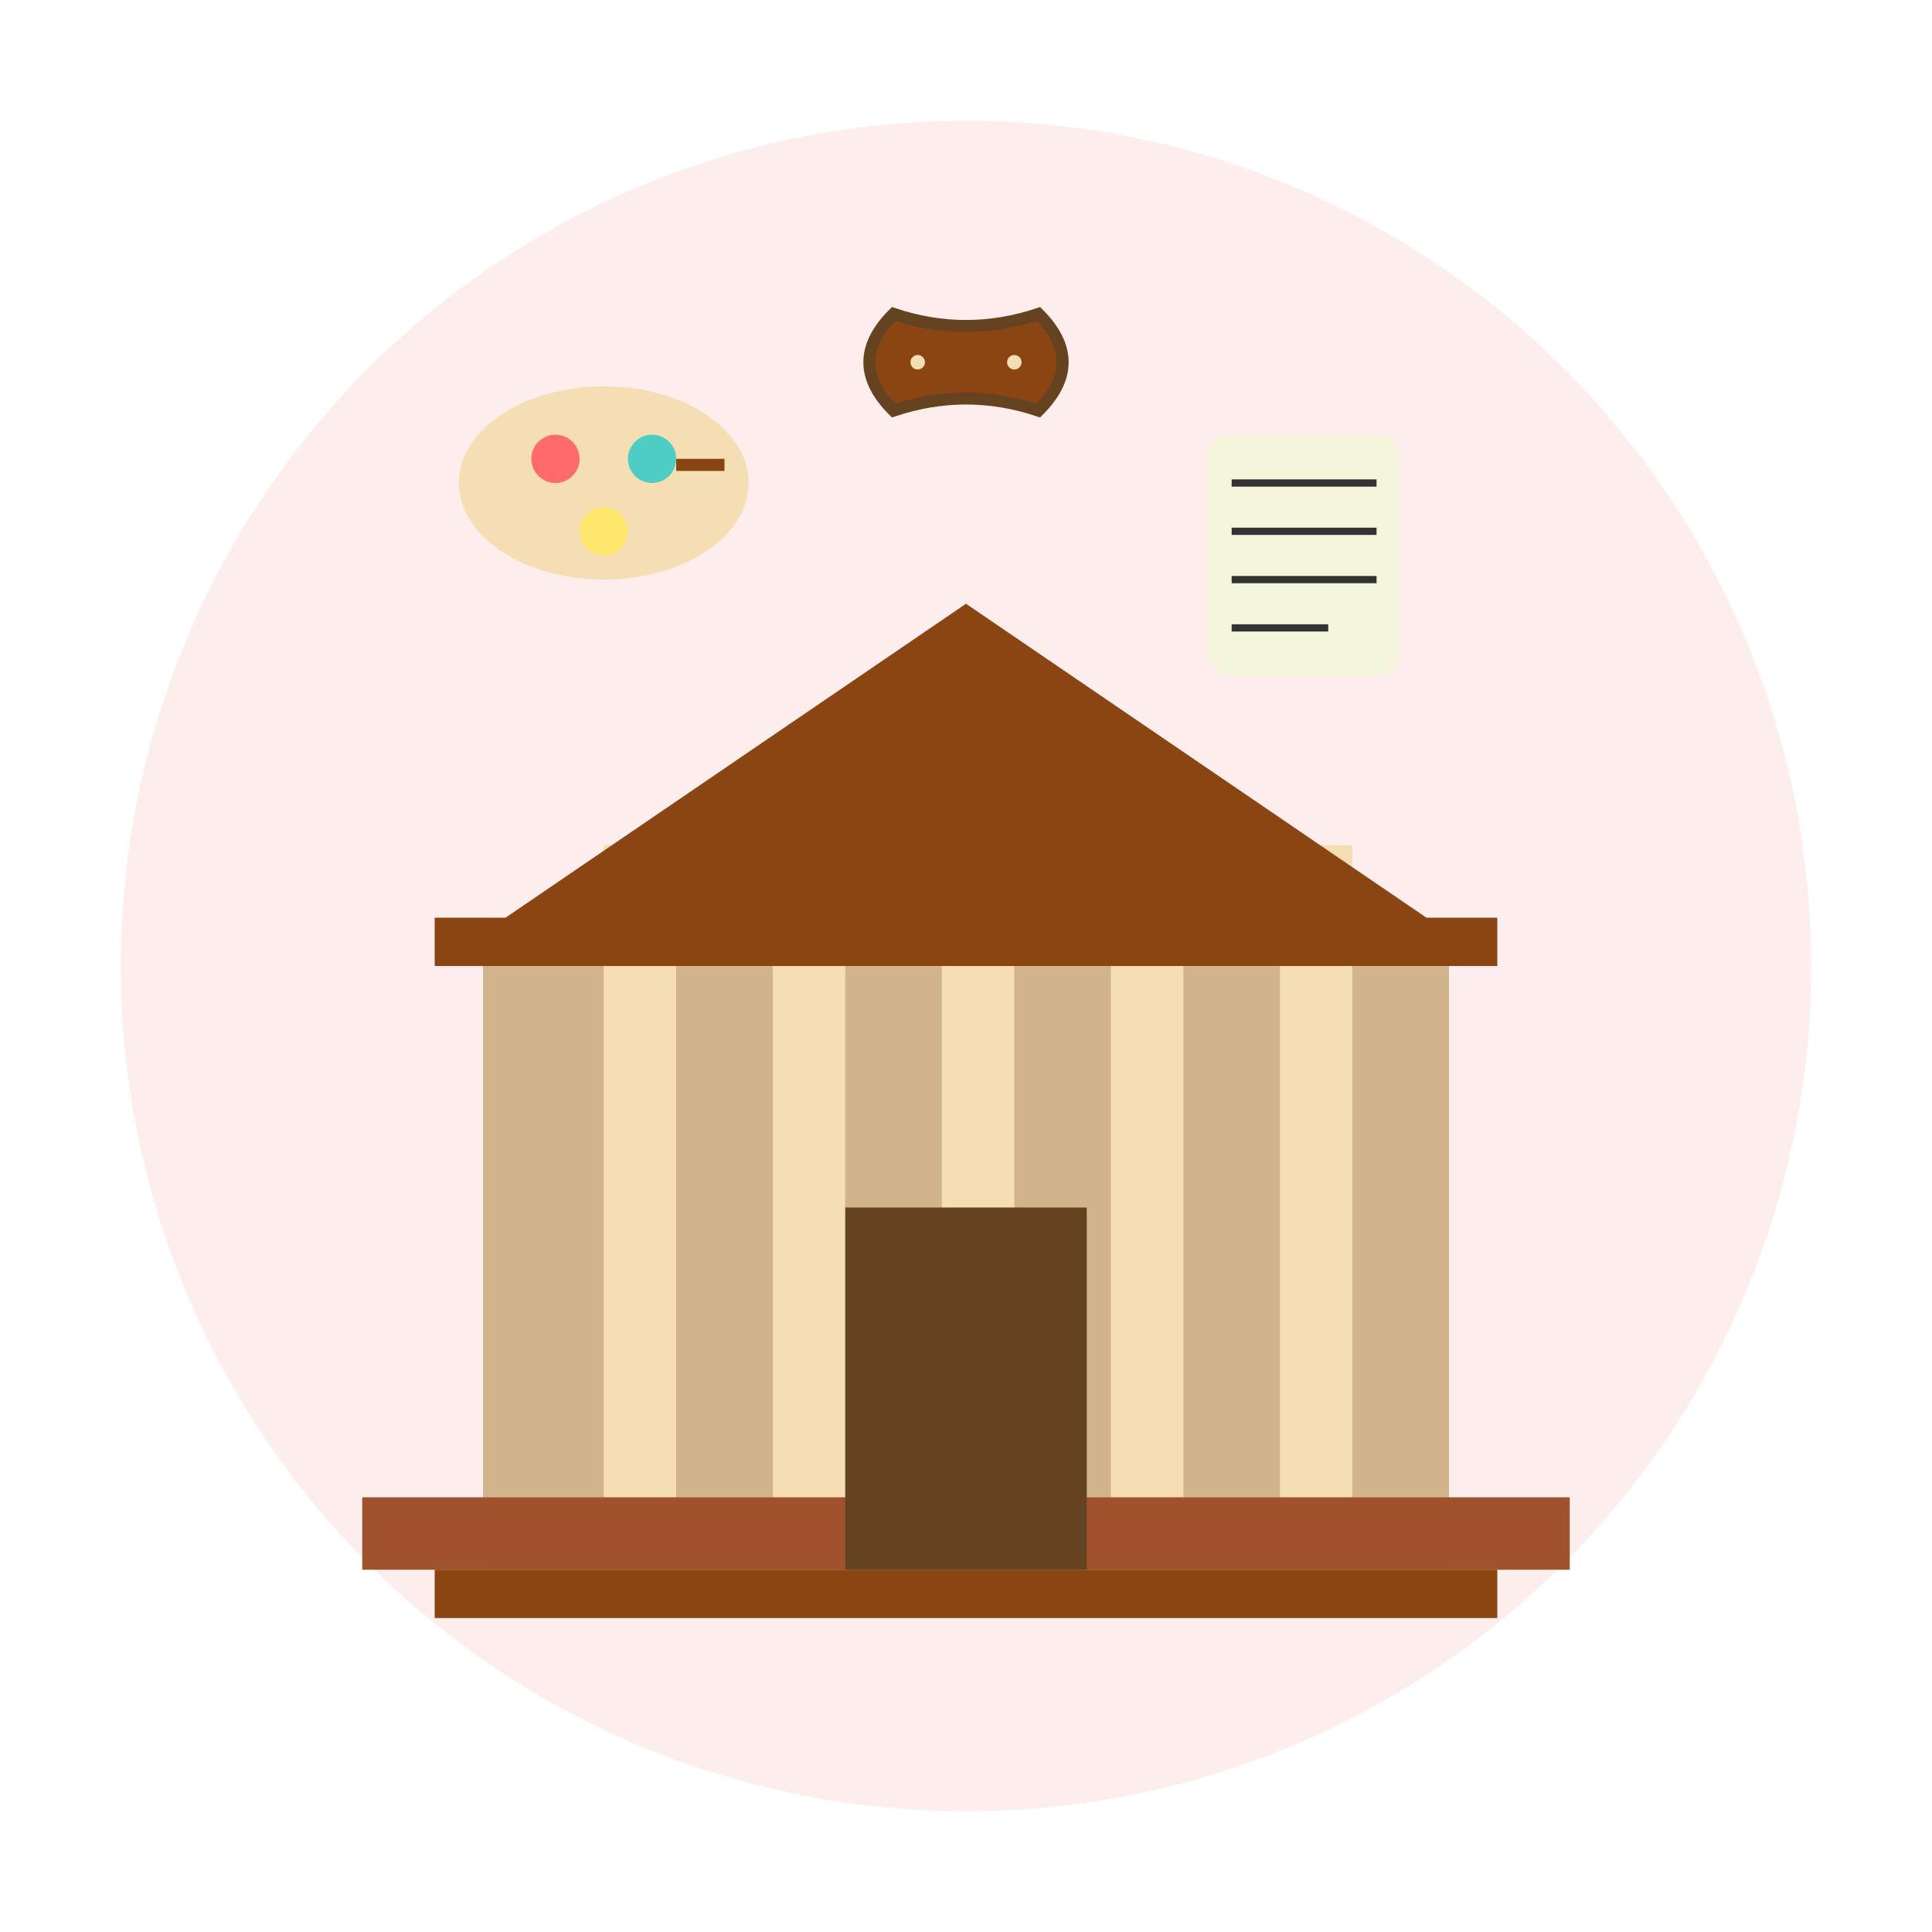
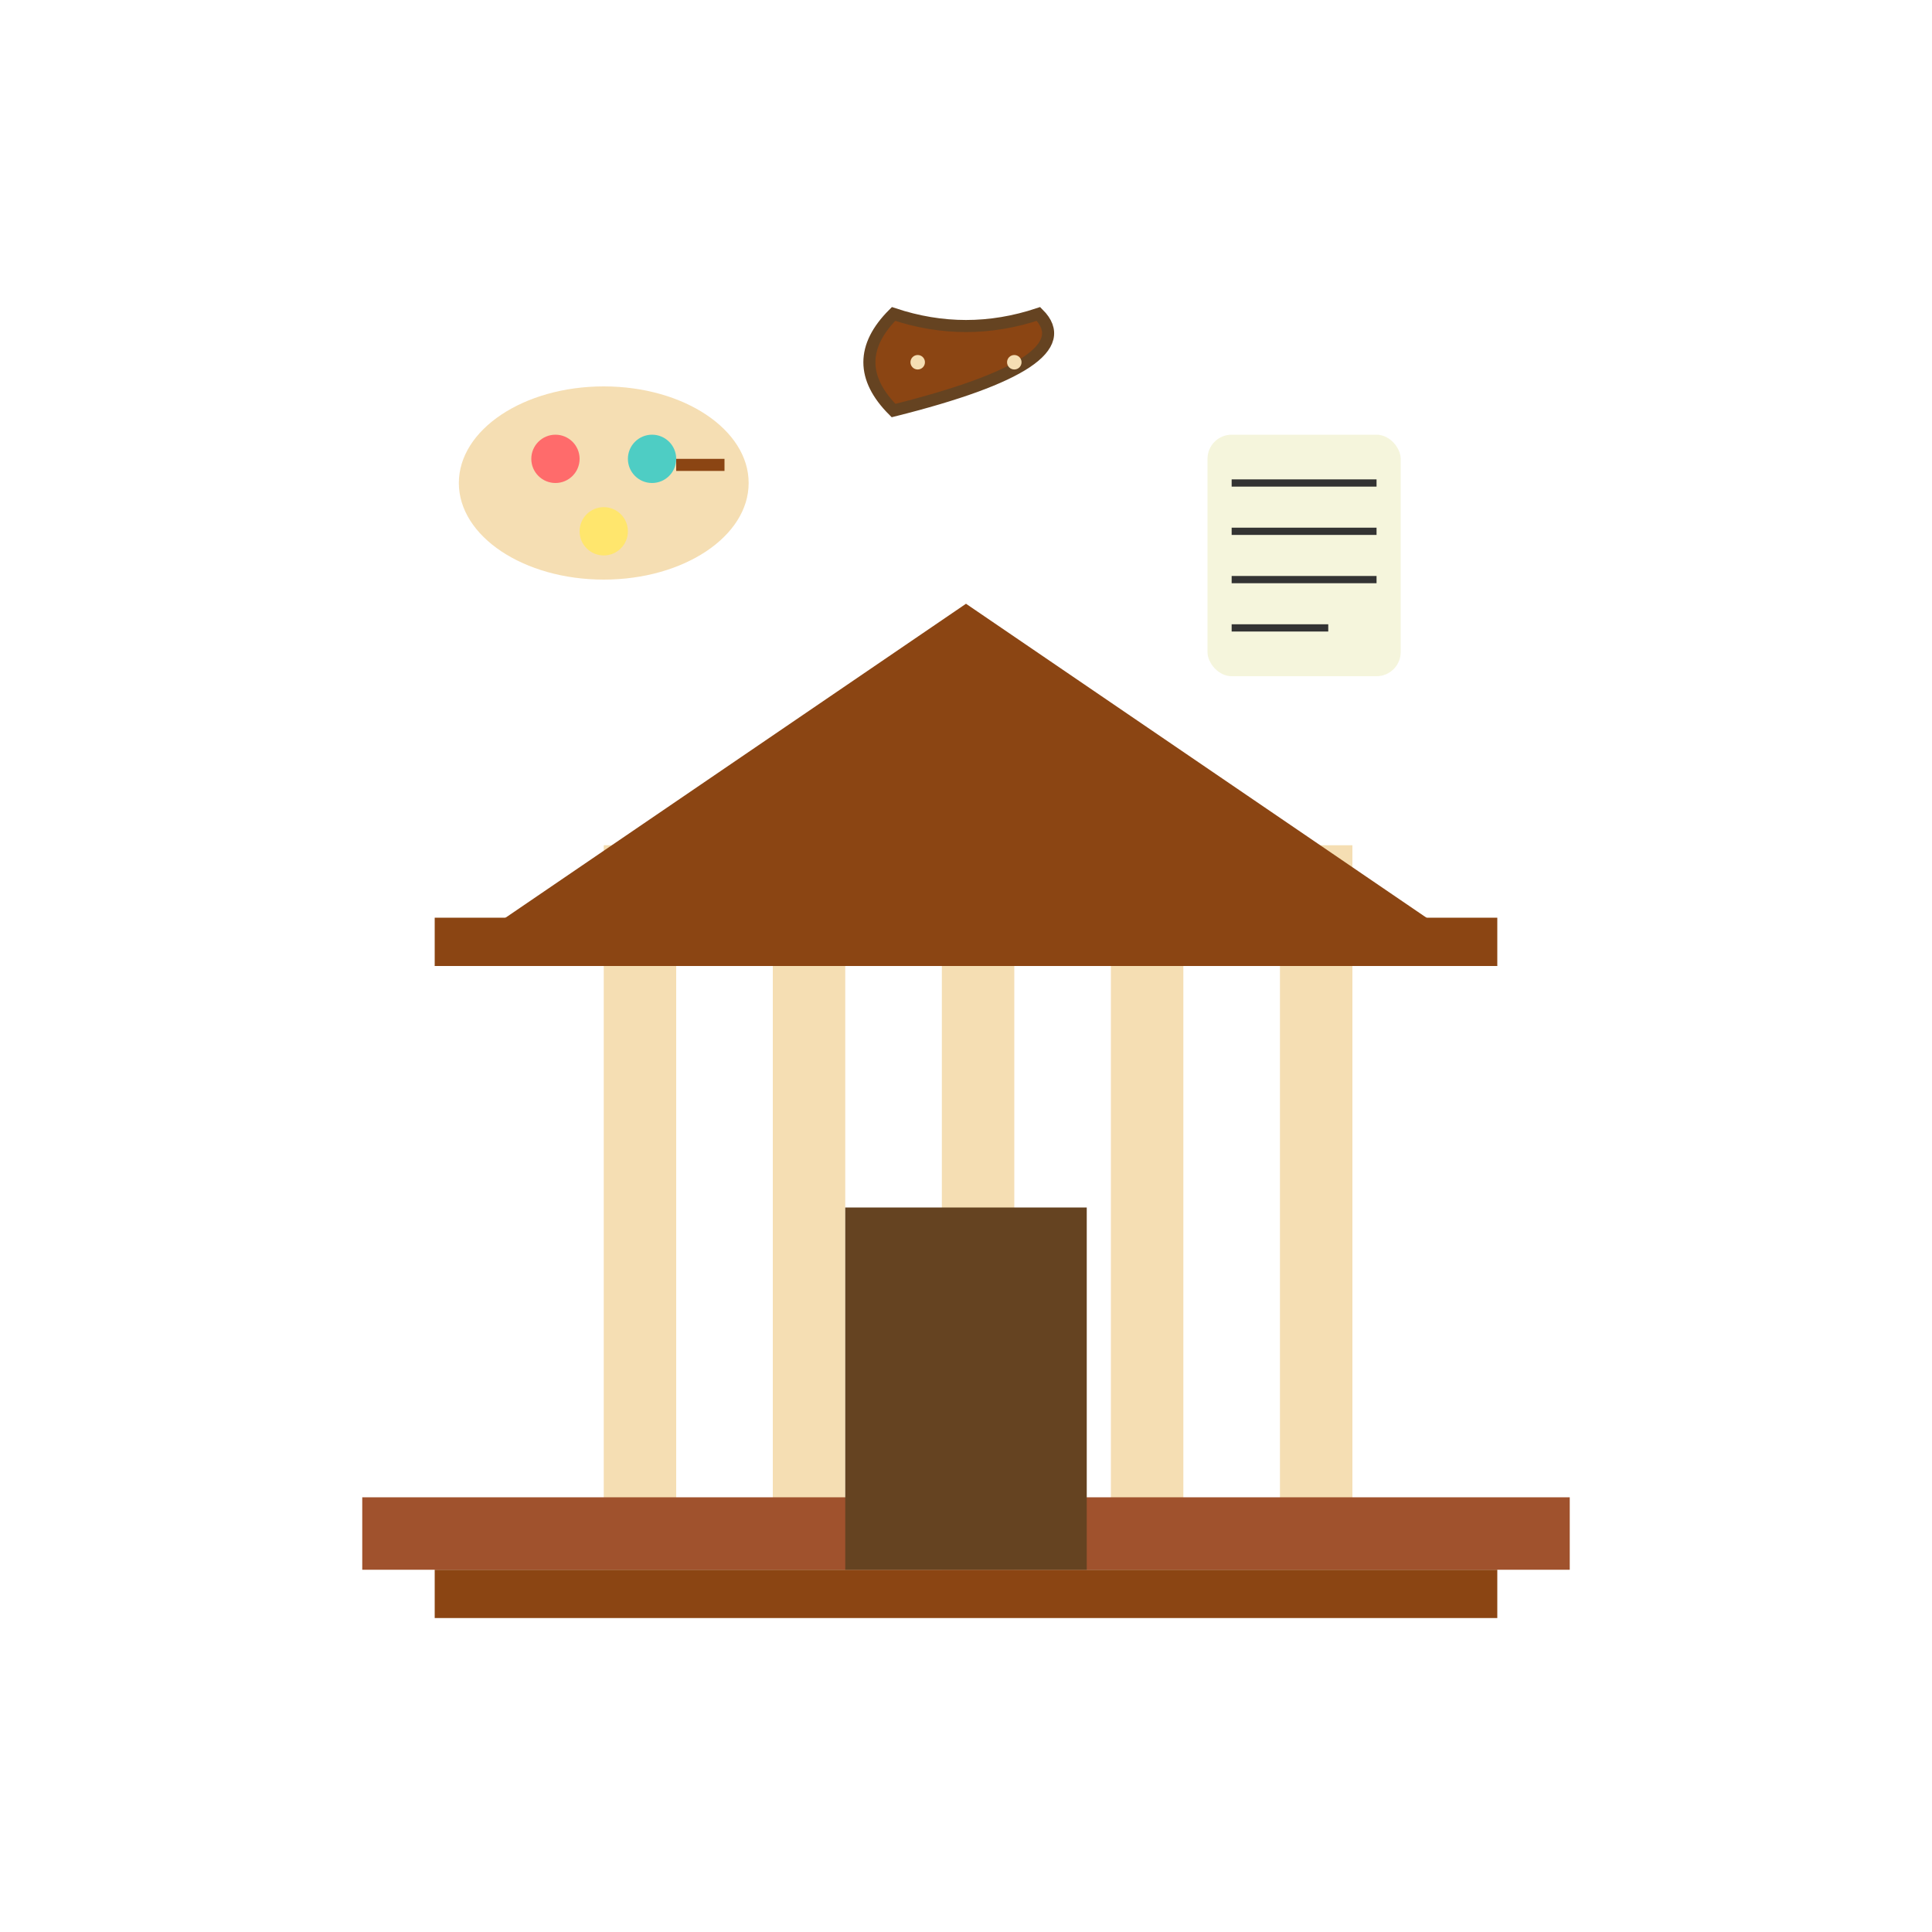
<svg xmlns="http://www.w3.org/2000/svg" width="80" height="80" viewBox="0 0 80 80" fill="none">
-   <circle cx="40" cy="40" r="35" fill="#e74c3c" opacity="0.1" />
-   <rect x="20" y="40" width="40" height="25" fill="#D2B48C" />
  <rect x="25" y="35" width="3" height="30" fill="#F5DEB3" />
  <rect x="32" y="35" width="3" height="30" fill="#F5DEB3" />
  <rect x="39" y="35" width="3" height="30" fill="#F5DEB3" />
  <rect x="46" y="35" width="3" height="30" fill="#F5DEB3" />
  <rect x="53" y="35" width="3" height="30" fill="#F5DEB3" />
  <polygon points="18,40 40,25 62,40" fill="#8B4513" />
  <rect x="15" y="62" width="50" height="3" fill="#A0522D" />
  <rect x="18" y="65" width="44" height="2" fill="#8B4513" />
  <rect x="35" y="50" width="10" height="15" fill="#654321" />
  <rect x="18" y="38" width="44" height="2" fill="#8B4513" />
  <g transform="translate(25,20)">
    <ellipse cx="0" cy="0" rx="6" ry="4" fill="#F5DEB3" />
    <circle cx="-2" cy="-1" r="1" fill="#FF6B6B" />
    <circle cx="2" cy="-1" r="1" fill="#4ECDC4" />
    <circle cx="0" cy="2" r="1" fill="#FFE66D" />
    <rect x="3" y="-1" width="2" height="0.5" fill="#8B4513" />
  </g>
  <g transform="translate(50,18)">
    <rect x="0" y="0" width="8" height="10" rx="1" fill="#F5F5DC" />
    <line x1="1" y1="2" x2="7" y2="2" stroke="#333" stroke-width="0.3" />
    <line x1="1" y1="4" x2="7" y2="4" stroke="#333" stroke-width="0.3" />
    <line x1="1" y1="6" x2="7" y2="6" stroke="#333" stroke-width="0.3" />
    <line x1="1" y1="8" x2="5" y2="8" stroke="#333" stroke-width="0.3" />
  </g>
  <g transform="translate(40,15)">
-     <path d="M-3,-2 Q-5,0 -3,2 Q0,1 3,2 Q5,0 3,-2 Q0,-1 -3,-2 Z" fill="#8B4513" stroke="#654321" stroke-width="0.5" />
+     <path d="M-3,-2 Q-5,0 -3,2 Q5,0 3,-2 Q0,-1 -3,-2 Z" fill="#8B4513" stroke="#654321" stroke-width="0.5" />
    <circle cx="-2" cy="0" r="0.3" fill="#F5DEB3" />
    <circle cx="2" cy="0" r="0.3" fill="#F5DEB3" />
  </g>
</svg>